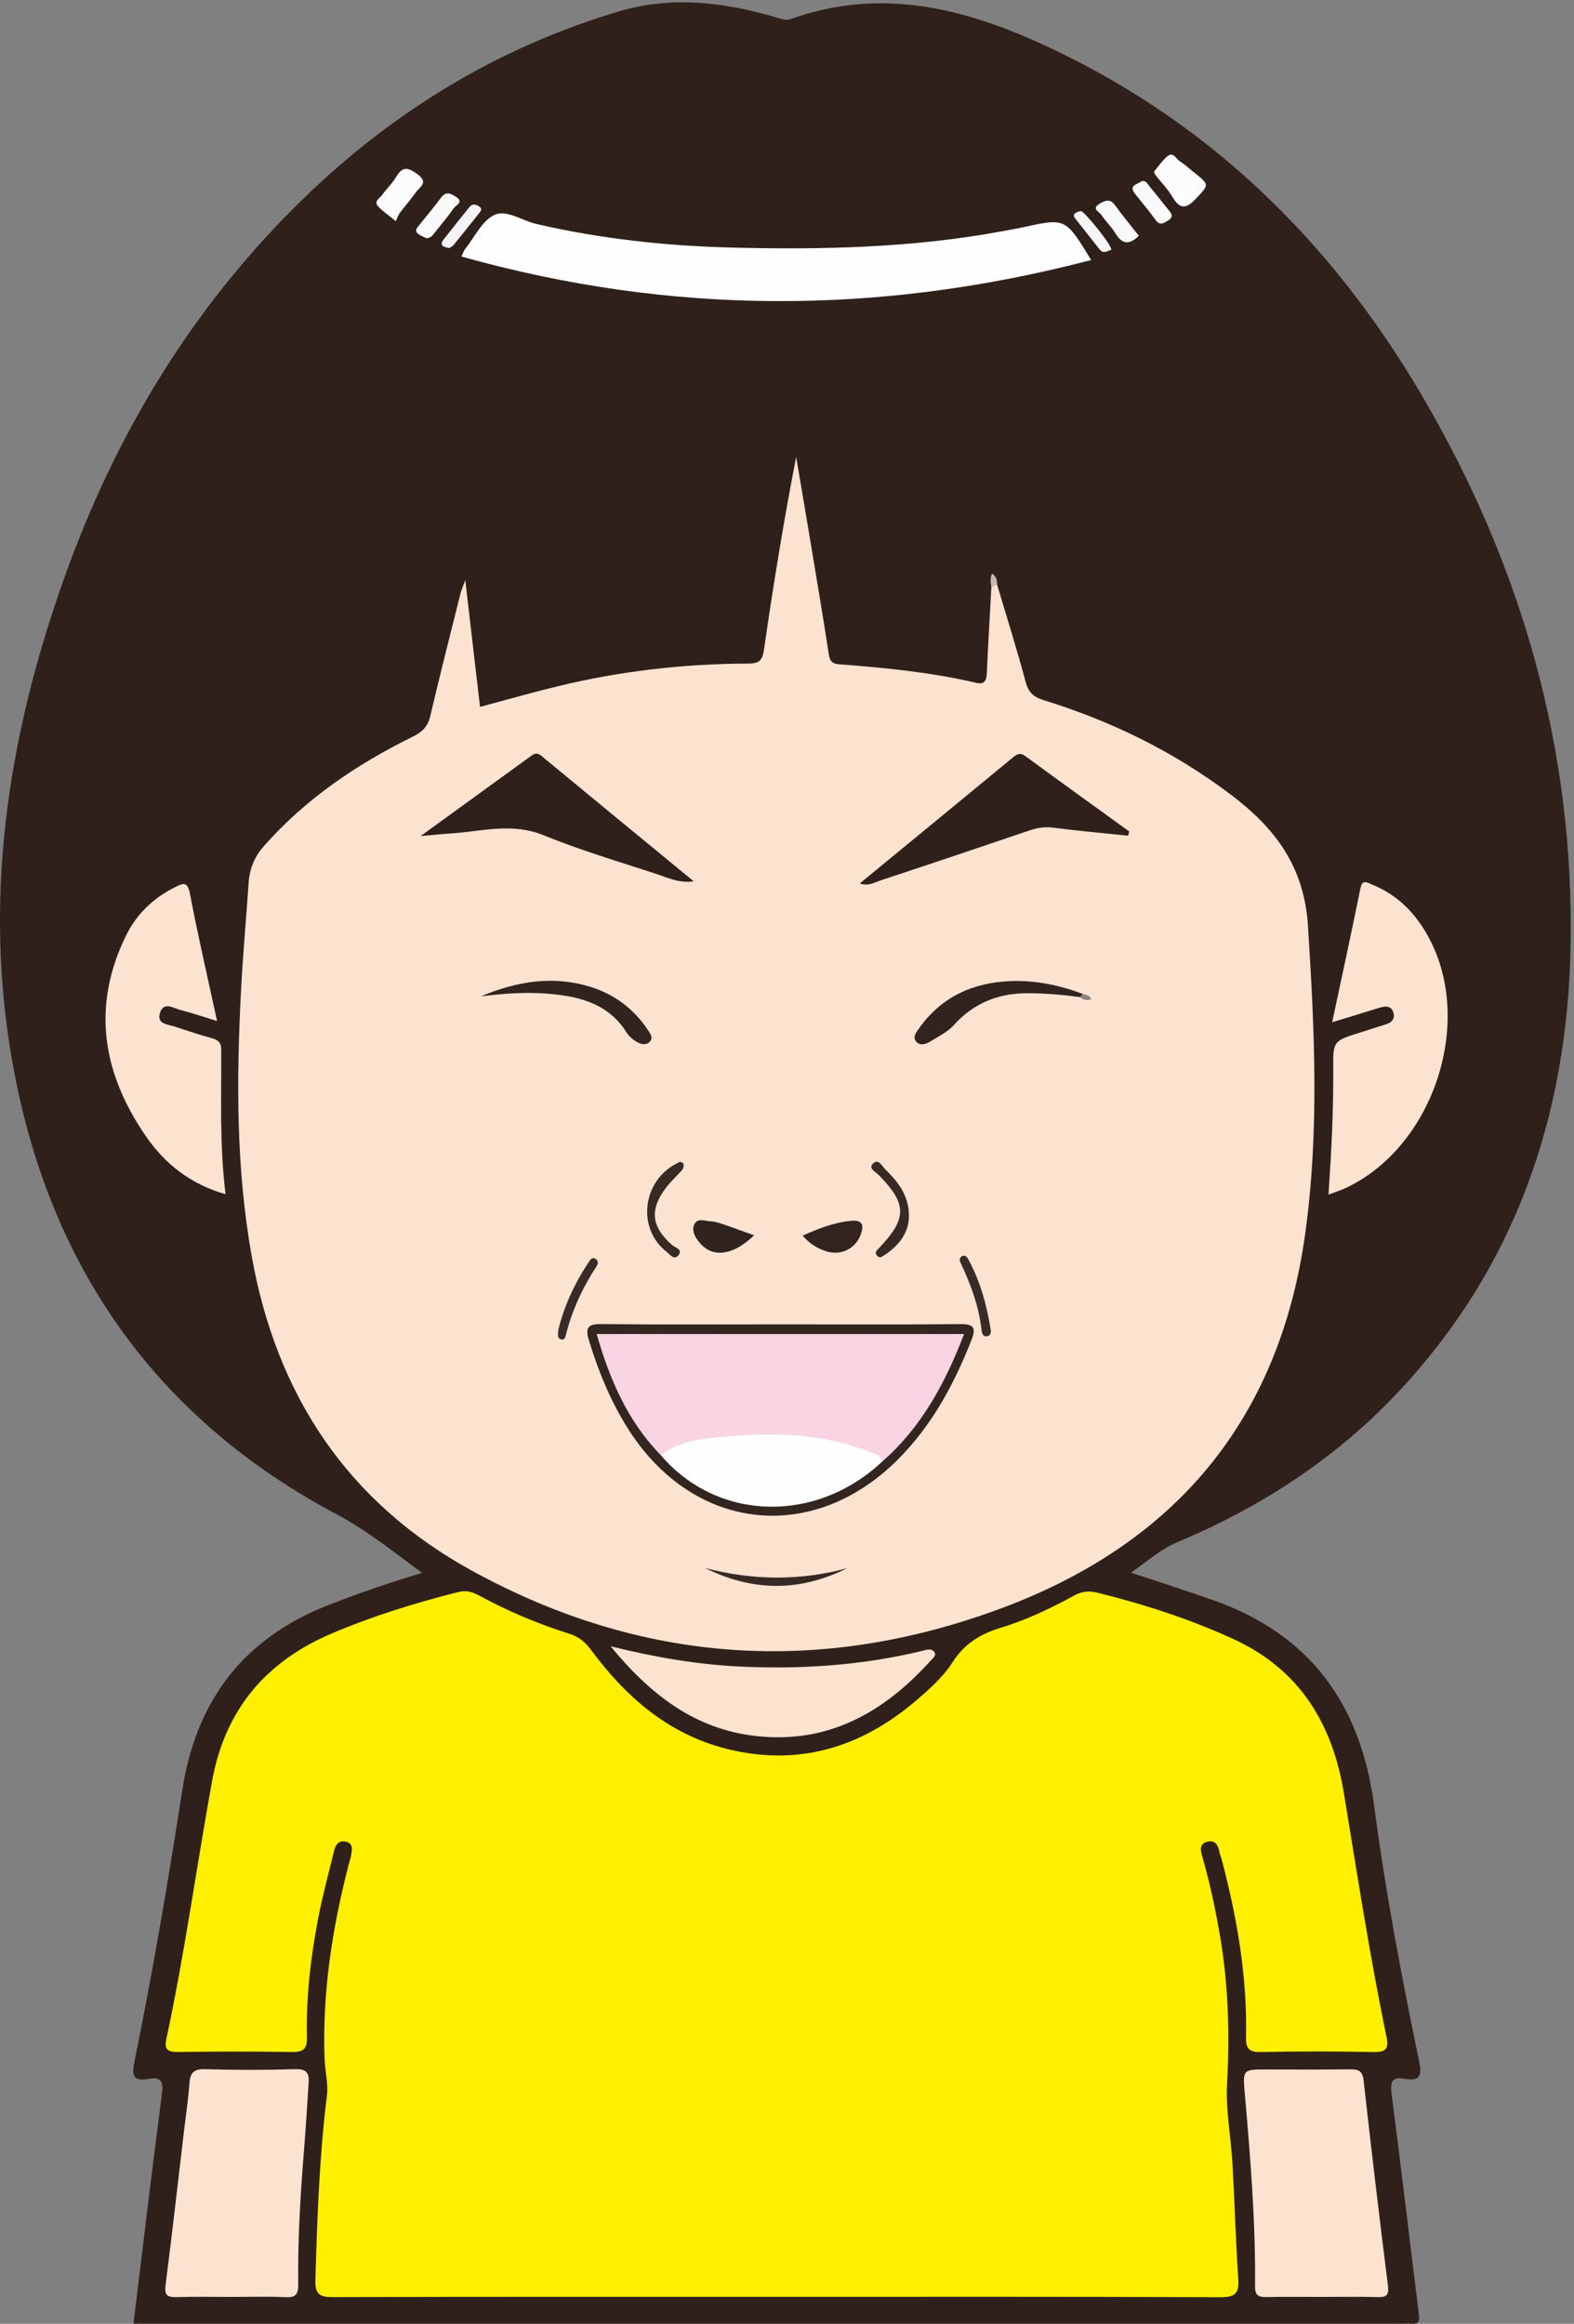
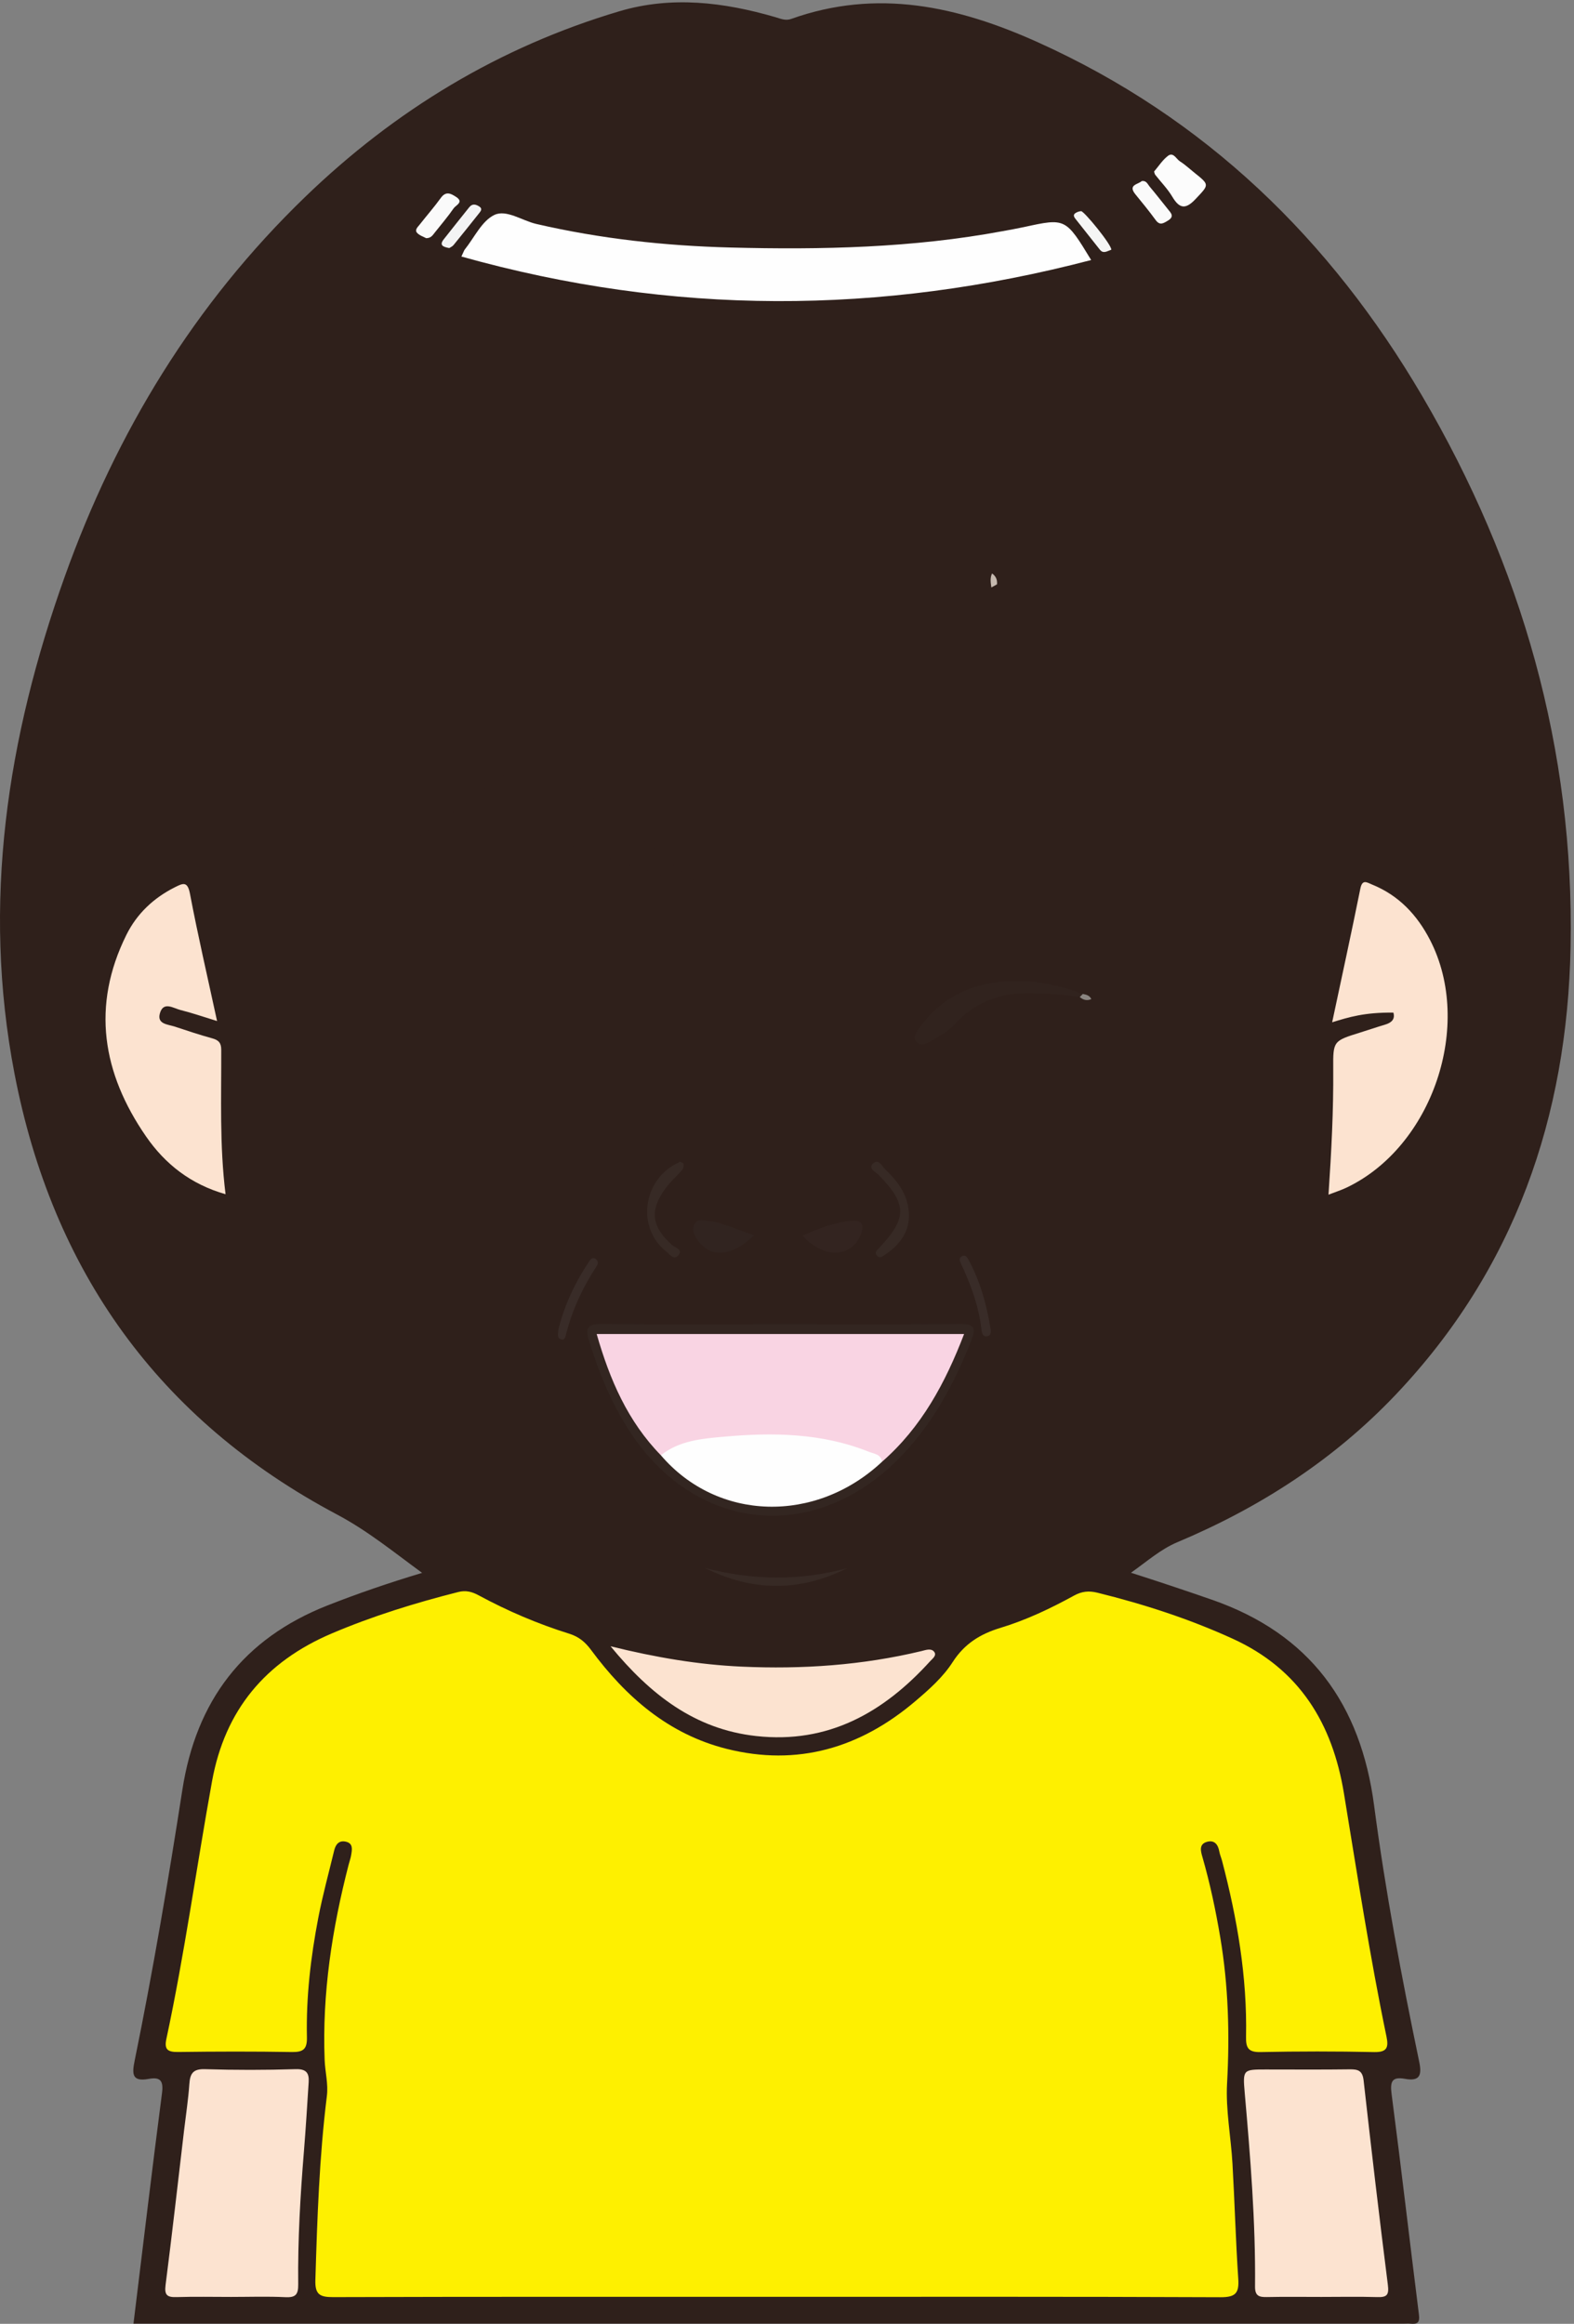
<svg xmlns="http://www.w3.org/2000/svg" version="1.1" x="0" y="0" width="477" height="704" viewBox="0, 0, 477, 704">
  <rect x="0" y="0" width="477" height="704" fill="#808080" stroke="none" />
  <defs>
    <clipPath id="Clip_1">
      <path d="M0.06,0.7 L476.021,0.7 L476.021,704 L0.06,704 z" />
    </clipPath>
  </defs>
  <g id="Layer_1">
    <g clip-path="url(#Clip_1)">
      <path d="M40.45,703.948 C43.345,680.309 46.091,657.175 49.098,634.075 C49.583,630.352 48.574,629.151 45.092,629.794 C39.965,630.74 39.98,628.32 40.811,624.253 C46.369,597.035 51.005,569.648 55.269,542.2 C59.45,515.294 73.661,496.443 99.256,486.362 C108.478,482.73 117.835,479.536 127.918,476.496 C119.192,470.107 111.35,463.707 102.153,458.83 C48.06,430.148 15.885,384.989 4.388,325.226 C-5.54,273.627 2.157,223.477 19.649,174.601 C35.278,130.93 58.882,92.102 92.424,59.706 C119.682,33.38 151.282,14.236 187.684,3.417 C203.514,-1.288 219.324,0.651 234.914,5.179 C236.524,5.647 238.018,6.358 239.737,5.744 C265.803,-3.563 290.294,1.878 314.607,12.844 C365.309,35.712 403.142,72.508 430.966,119.92 C461.151,171.355 477.112,227.026 475.963,286.839 C474.974,338.316 459.03,384.536 422.962,422.519 C404.245,442.23 381.829,456.683 356.849,467.186 C351.692,469.354 347.693,472.969 342.739,476.457 C351.352,479.214 359.308,481.87 367.225,484.62 C397.01,494.965 412.366,516.251 416.42,546.969 C419.858,573.023 424.722,598.86 430.087,624.587 C430.947,628.707 430.274,630.591 425.777,629.778 C421.903,629.077 421.217,630.523 421.715,634.329 C424.63,656.608 427.2,678.932 430.01,701.225 C430.313,703.626 429.53,704.169 427.451,703.958 C426.791,703.891 426.119,703.948 425.452,703.948 C298.636,703.948 171.821,703.948 45.005,703.948 C43.683,703.948 42.361,703.948 40.45,703.948" fill="#2F201B" />
    </g>
-     <path d="M302.142,177.024 C305.075,186.886 308.182,196.701 310.839,206.636 C311.692,209.823 313.261,211.175 316.265,212.105 C336.744,218.44 355.717,227.697 372.927,240.677 C386.354,250.805 395.221,262.383 396.376,280.451 C398.375,311.746 399.87,342.858 395.495,374.059 C387.59,430.436 355.939,467.728 303.369,487.258 C248.491,507.645 194.641,504.121 143.124,475.903 C105.382,455.23 83.794,422.74 76.272,380.522 C71.506,353.766 71.64,326.867 73.053,299.903 C73.619,289.11 74.608,278.339 75.338,267.553 C75.628,263.27 77.021,259.672 79.96,256.339 C92.619,241.98 108.119,231.527 125.113,223.164 C128.128,221.68 129.685,219.994 130.441,216.753 C133.305,204.469 136.44,192.248 139.5,180.011 C139.771,178.925 140.231,177.886 140.995,175.706 C142.57,189.234 144.003,201.553 145.47,214.15 C153.375,212.042 161.1,209.827 168.903,207.931 C187.895,203.316 207.202,201.081 226.735,201.03 C230.11,201.021 231.054,200.106 231.544,196.696 C234.331,177.286 237.494,157.929 241.269,138.433 C242.598,146.273 243.947,154.11 245.252,161.954 C247.269,174.086 249.327,186.212 251.193,198.367 C251.524,200.527 252.461,201.105 254.385,201.252 C268.317,202.316 282.214,203.667 295.857,206.869 C298.42,207.47 298.961,206.136 299.06,203.892 C299.442,195.25 299.96,186.613 300.427,177.974 C300.846,177.382 301.074,176.444 302.142,177.024" fill="#FCE3D0" />
    <path d="M235.392,695.826 C190.569,695.826 145.747,695.775 100.924,695.913 C96.911,695.925 95.444,695.089 95.573,690.776 C96.134,672.142 96.758,653.519 99.057,635.001 C99.518,631.282 98.525,627.718 98.383,624.067 C97.6,603.919 100.652,584.263 105.669,564.839 C105.918,563.875 106.273,562.929 106.427,561.951 C106.688,560.305 107.086,558.437 104.779,557.927 C102.719,557.471 101.713,558.776 101.276,560.59 C99.64,567.377 97.782,574.123 96.463,580.973 C94.162,592.919 92.75,604.998 93.013,617.186 C93.089,620.74 91.939,621.715 88.479,621.657 C76.985,621.464 65.484,621.492 53.989,621.645 C50.92,621.686 49.712,620.988 50.412,617.723 C55.956,591.859 59.536,565.643 64.256,539.63 C68.173,518.047 80.432,503.402 100.547,494.85 C112.987,489.562 125.805,485.607 138.87,482.301 C141.165,481.72 143.025,482.201 145.028,483.285 C153.816,488.04 162.983,491.954 172.518,494.932 C175.382,495.826 177.331,497.43 179.097,499.818 C189.654,514.099 202.613,525.391 220.219,529.811 C241.687,535.201 260.686,529.55 277.354,515.401 C281.549,511.84 285.762,508.115 288.718,503.509 C292.266,497.984 297.057,495.012 303.176,493.162 C310.974,490.805 318.357,487.29 325.506,483.371 C327.844,482.089 329.973,481.864 332.604,482.515 C346.67,485.997 360.364,490.42 373.588,496.457 C393.859,505.71 403.799,522.134 407.28,543.309 C411.326,567.918 415.102,592.575 420.175,617.003 C420.853,620.269 420.342,621.755 416.431,621.672 C404.939,621.426 393.435,621.435 381.943,621.67 C378.207,621.746 377.545,620.286 377.611,617.004 C377.978,598.894 374.929,581.226 370.356,563.777 C370.104,562.813 369.688,561.885 369.511,560.911 C369.127,558.786 368.04,557.363 365.79,557.978 C363.261,558.67 363.894,560.843 364.385,562.548 C366.69,570.549 368.412,578.674 369.793,586.876 C372.263,601.551 372.686,616.269 371.864,631.151 C371.419,639.213 373.038,647.376 373.503,655.507 C374.169,667.132 374.48,678.779 375.257,690.396 C375.547,694.732 374.398,695.964 369.859,695.944 C325.037,695.748 280.215,695.826 235.392,695.826" fill="#FEF000" />
    <path d="M139.83,77.718 C140.547,76.195 140.635,75.856 140.835,75.607 C143.748,71.972 146.003,66.952 149.795,65.124 C153.433,63.369 158.208,66.845 162.527,67.846 C181.892,72.331 201.545,74.476 221.373,74.988 C249.024,75.702 276.614,75.103 303.924,70.018 C306.049,69.622 308.181,69.256 310.292,68.795 C322.923,66.039 322.922,66.031 330.676,78.778 C266.842,95.459 203.712,95.632 139.83,77.718" fill="#FEFEFE" />
    <path d="M400.433,695.855 C394.934,695.855 389.433,695.775 383.936,695.893 C381.563,695.944 380.311,695.555 380.339,692.692 C380.53,673.032 378.916,653.463 377.202,633.897 C376.595,626.967 376.796,626.949 383.526,626.948 C392.025,626.948 400.525,627.02 409.022,626.905 C411.544,626.87 412.905,627.27 413.239,630.251 C415.553,650.917 417.979,671.571 420.591,692.2 C420.973,695.215 420.339,695.992 417.429,695.905 C411.768,695.736 406.099,695.856 400.433,695.855" fill="#FCE3D0" />
    <path d="M70,695.855 C64.502,695.855 59.001,695.735 53.509,695.905 C50.713,695.992 49.777,695.352 50.17,692.288 C52.178,676.62 53.947,660.922 55.801,645.234 C56.347,640.612 57.062,636.002 57.382,631.365 C57.602,628.19 58.474,626.741 62.097,626.854 C71.251,627.139 80.424,627.133 89.578,626.85 C92.841,626.749 93.715,628.032 93.543,630.775 C93.105,637.744 92.674,644.715 92.109,651.675 C91.017,665.11 90.22,678.559 90.373,692.039 C90.408,695.104 89.614,696.081 86.488,695.93 C81.004,695.664 75.497,695.856 70,695.855" fill="#FCE3D0" />
-     <path d="M403.709,309.701 C406.667,295.783 409.571,282.514 412.254,269.2 C412.855,266.215 414.298,267.363 415.769,267.957 C423.882,271.232 429.475,277.18 433.401,284.82 C446.589,310.484 434.118,347.39 408.068,359.786 C406.439,360.561 404.702,361.109 402.602,361.923 C403.482,348.948 404.13,336.384 404.037,323.795 C403.975,315.351 404.025,315.355 412.218,312.801 C414.754,312.011 417.269,311.148 419.814,310.388 C421.667,309.836 422.858,308.769 422.264,306.77 C421.637,304.66 419.897,304.729 418.172,305.253 C413.484,306.675 408.806,308.131 403.709,309.701" fill="#FCE3D0" />
+     <path d="M403.709,309.701 C406.667,295.783 409.571,282.514 412.254,269.2 C412.855,266.215 414.298,267.363 415.769,267.957 C423.882,271.232 429.475,277.18 433.401,284.82 C446.589,310.484 434.118,347.39 408.068,359.786 C406.439,360.561 404.702,361.109 402.602,361.923 C403.482,348.948 404.13,336.384 404.037,323.795 C403.975,315.351 404.025,315.355 412.218,312.801 C414.754,312.011 417.269,311.148 419.814,310.388 C421.667,309.836 422.858,308.769 422.264,306.77 C413.484,306.675 408.806,308.131 403.709,309.701" fill="#FCE3D0" />
    <path d="M68.355,361.791 C57.769,358.766 50.024,352.632 44.252,344.277 C31.017,325.119 27.629,304.74 38.306,283.21 C41.487,276.796 46.55,272.025 53.012,268.786 C55.445,267.566 56.835,266.883 57.573,270.776 C59.969,283.417 62.892,295.958 65.781,309.323 C61.591,308.04 58.195,306.853 54.717,305.991 C52.551,305.454 49.511,303.23 48.451,307.004 C47.528,310.288 50.865,310.317 52.944,311.003 C56.718,312.249 60.492,313.514 64.322,314.565 C66.214,315.085 67.038,315.911 67.046,317.972 C67.101,332.424 66.504,346.89 68.355,361.791" fill="#FCE3D0" />
    <path d="M185.036,498.741 C198.758,502.133 211.67,504.314 224.774,504.905 C243.119,505.733 261.322,504.499 279.245,500.192 C280.497,499.891 282.106,499.258 283.037,500.335 C284.029,501.481 282.601,502.466 281.889,503.25 C267.762,518.82 250.981,528.344 229.149,525.932 C210.58,523.88 197.12,513.42 185.036,498.741" fill="#FCE3D0" />
    <path d="M349.74,51.973 C351.1,50.389 352.284,48.485 353.952,47.216 C355.588,45.97 356.457,48.174 357.596,48.894 C359.131,49.864 360.477,51.133 361.904,52.274 C366.639,56.061 366.462,55.895 362.309,60.308 C359.345,63.458 357.469,63.309 355.28,59.622 C353.853,57.218 351.828,55.171 350.091,52.948 C349.918,52.726 349.886,52.393 349.74,51.973" fill="#FCFCFC" />
-     <path d="M119.965,67.023 C117.507,64.992 115.808,63.902 114.529,62.444 C113.256,60.993 115.044,60.091 115.744,59.124 C117.108,57.238 118.874,55.61 120.039,53.621 C121.991,50.291 123.654,50.677 126.543,52.807 C130.014,55.365 127.167,56.625 126.05,58.224 C124.526,60.404 122.738,62.396 121.142,64.529 C120.651,65.185 120.42,66.035 119.965,67.023" fill="#FCFCFC" />
    <path d="M129.158,72.158 C128.375,71.727 127.168,71.365 126.423,70.571 C125.569,69.661 126.592,68.788 127.165,68.058 C129.305,65.337 131.592,62.725 133.617,59.923 C135.198,57.734 136.806,58.724 138.276,59.693 C140.629,61.243 138.12,62.18 137.5,63.078 C135.724,65.654 133.672,68.038 131.728,70.497 C131.122,71.264 130.603,72.152 129.158,72.158" fill="#FAFAFA" />
-     <path d="M345.125,71.428 C342.195,74.319 339.998,74.017 337.98,70.623 C336.803,68.645 335.018,67.036 333.76,65.097 C333.168,64.185 330.646,63.238 333.213,61.724 C334.866,60.749 336.392,60.068 337.906,62.168 C340.136,65.258 342.584,68.191 345.125,71.428" fill="#F9F9F9" />
    <path d="M345.998,54.86 C347.427,54.636 347.78,55.79 348.359,56.476 C350.269,58.736 352.071,61.086 353.937,63.383 C354.899,64.567 355.992,65.605 353.895,66.859 C352.504,67.691 351.478,68.391 350.21,66.648 C348.277,63.989 346.182,61.444 344.102,58.895 C341.708,55.96 344.873,55.907 345.998,54.86" fill="#FAFAFA" />
    <path d="M136.152,75.15 C134.265,74.817 133.067,74.304 134.437,72.548 C136.987,69.278 139.604,66.06 142.18,62.811 C143.119,61.626 144.146,61.859 145.23,62.55 C146.27,63.213 145.755,63.892 145.234,64.545 C142.648,67.786 140.07,71.034 137.444,74.242 C137.071,74.698 136.448,74.949 136.152,75.15" fill="#F3F3F4" />
    <path d="M336.788,75.655 C336.892,75.614 336.459,75.772 336.035,75.948 C335.091,76.341 334.154,76.702 333.351,75.687 C330.873,72.557 328.402,69.421 325.914,66.299 C325.462,65.732 325.161,65.107 325.827,64.618 C326.328,64.25 327.025,63.994 327.643,63.978 C328.511,63.954 336.81,74.023 336.788,75.655" fill="#F5F5F5" />
    <path d="M302.142,177.024 C301.57,177.341 300.999,177.658 300.427,177.974 C300.252,176.582 299.947,175.183 300.647,173.719 C301.828,174.582 302.275,175.667 302.142,177.024" fill="#C5B9AF" />
    <path d="M210.218,266.985 C205.829,267.674 202.237,265.838 198.515,264.626 C187.163,260.929 175.682,257.502 164.644,253.004 C155.169,249.142 146.04,251.88 136.741,252.483 C134.129,252.653 131.524,252.925 127.486,253.274 C139.446,244.604 150.247,236.782 161.034,228.942 C162.095,228.172 162.913,228.038 164.061,228.987 C179.42,241.685 194.825,254.328 210.218,266.985" fill="#2F201B" />
    <path d="M341.843,253.171 C334.302,252.386 326.744,251.731 319.23,250.746 C316.642,250.407 314.374,250.771 311.974,251.587 C297.048,256.662 282.104,261.682 267.134,266.624 C265.14,267.282 263.184,268.594 260.554,267.634 C276.111,254.853 291.563,242.18 306.976,229.458 C308.27,228.39 309.188,227.923 310.787,229.097 C321.222,236.762 331.739,244.317 342.229,251.908 C342.1,252.329 341.972,252.75 341.843,253.171" fill="#2F201B" />
    <path d="M236.559,401.21 C254.696,401.21 272.835,401.305 290.971,401.137 C295.055,401.099 295.897,402.146 294.399,405.959 C289.131,419.378 282.397,431.864 272.106,442.156 C246.306,467.958 210.342,464.015 190.57,433.227 C185.15,424.787 181.393,415.602 178.467,406.037 C177.385,402.502 177.925,401.069 182.147,401.119 C200.282,401.332 218.421,401.21 236.559,401.21" fill="#332621" />
    <path d="M327.218,302.053 C322.116,301.376 317.014,300.935 311.846,300.892 C302.755,300.815 295.183,303.735 289.022,310.589 C287.193,312.624 284.498,313.91 282.119,315.412 C280.671,316.328 278.792,316.993 277.569,315.471 C276.497,314.138 277.735,312.638 278.594,311.435 C285.371,301.943 294.854,297.669 306.275,297.223 C313.844,296.928 321.1,298.463 328.151,301.116 C328.414,302.001 328.257,302.466 327.218,302.053" fill="#31231E" />
-     <path d="M145.751,301.832 C156.519,297.338 167.413,295.463 178.708,298.896 C186.135,301.153 191.986,305.54 196.302,311.982 C197.038,313.08 198.034,314.37 196.943,315.553 C195.764,316.831 194.089,316.348 192.802,315.539 C191.705,314.85 190.596,313.938 189.922,312.856 C184.373,303.951 175.437,301.81 165.991,301.035 C159.232,300.481 152.442,301.016 145.751,301.832" fill="#31231E" />
    <path d="M243.246,374.328 C248.07,372.187 252.768,370.325 257.918,369.842 C261.441,369.512 261.88,371.208 260.828,374.045 C259.248,378.311 254.805,380.513 250.353,379.071 C247.652,378.195 245.275,376.745 243.246,374.328" fill="#332420" />
    <path d="M228.543,374.248 C225.66,376.871 223.289,378.566 220.267,379.263 C216.817,380.058 214.069,378.966 211.903,376.334 C210.608,374.76 209.494,372.762 210.453,370.85 C211.458,368.847 213.726,369.946 215.41,370.007 C216.862,370.059 218.32,370.614 219.727,371.089 C222.539,372.039 225.318,373.086 228.543,374.248" fill="#312420" />
    <path d="M213.662,475.024 C228.042,478.769 242.409,479.001 256.787,475.055 C242.453,482.274 228.069,482.207 213.662,475.024" fill="#372A25" />
    <path d="M206.091,351.928 C206.422,352.117 207.12,352.307 207.151,352.575 C207.219,353.161 207.139,353.95 206.783,354.366 C205.174,356.244 203.273,357.891 201.795,359.859 C196.768,366.55 197.413,371.667 203.672,377.173 C204.598,377.988 207.07,378.484 205.583,380.289 C204.237,381.922 202.913,379.956 201.892,379.146 C192.944,372.061 194.699,357.682 205.094,352.459 C205.386,352.312 205.67,352.152 206.091,351.928" fill="#372A25" />
    <path d="M275.463,368.497 C275.375,373.568 272.423,377.34 268.026,380.243 C267.323,380.708 266.573,381.274 265.832,380.465 C264.881,379.426 265.723,378.798 266.446,378.035 C274.943,369.072 274.899,364.772 266.343,356.011 C265.383,355.029 263.105,354.023 264.481,352.573 C266.191,350.771 267.297,353.298 268.312,354.282 C272.193,358.047 275.471,362.2 275.463,368.497" fill="#372A25" />
    <path d="M169.208,402.832 C170.949,395.645 174.197,388.649 178.541,382.143 C178.991,381.468 179.612,380.754 180.539,381.413 C181.327,381.973 181.358,382.735 180.819,383.56 C176.539,390.108 173.275,397.109 171.414,404.734 C171.245,405.426 170.853,406.016 170.053,405.766 C168.742,405.355 169.134,404.245 169.208,402.832" fill="#392C28" />
    <path d="M300.244,402.902 C300.279,403.58 300.321,404.509 299.321,404.778 C297.911,405.157 297.569,403.936 297.47,403.037 C296.676,395.85 294.232,389.19 291.171,382.715 C290.791,381.912 290.572,381.087 291.506,380.581 C292.469,380.061 293.021,380.744 293.442,381.515 C297.066,388.154 299.032,395.323 300.244,402.902" fill="#392C28" />
    <path d="M327.218,302.053 C327.529,301.741 327.84,301.428 328.152,301.116 C329.187,301.313 330.196,301.551 330.728,302.669 C329.37,303.283 328.25,302.913 327.218,302.053" fill="#8A8581" />
    <path d="M200.283,440.878 C190.254,430.614 184.784,417.99 180.819,404.134 C218.127,404.134 254.904,404.134 292.171,404.134 C286.483,418.948 279.27,432.384 267.314,442.825 C245.89,434.196 224.189,433.813 202.243,440.626 C201.606,440.824 200.947,440.877 200.283,440.878" fill="#F9D4E3" />
    <path d="M200.283,440.878 C205.85,436.373 212.889,435.832 219.36,435.248 C234.166,433.91 249.05,434.111 263.242,439.79 C264.88,440.445 266.938,440.494 267.313,442.825 C247.135,461.733 217.366,460.869 200.283,440.878" fill="#FEFEFE" />
  </g>
</svg>